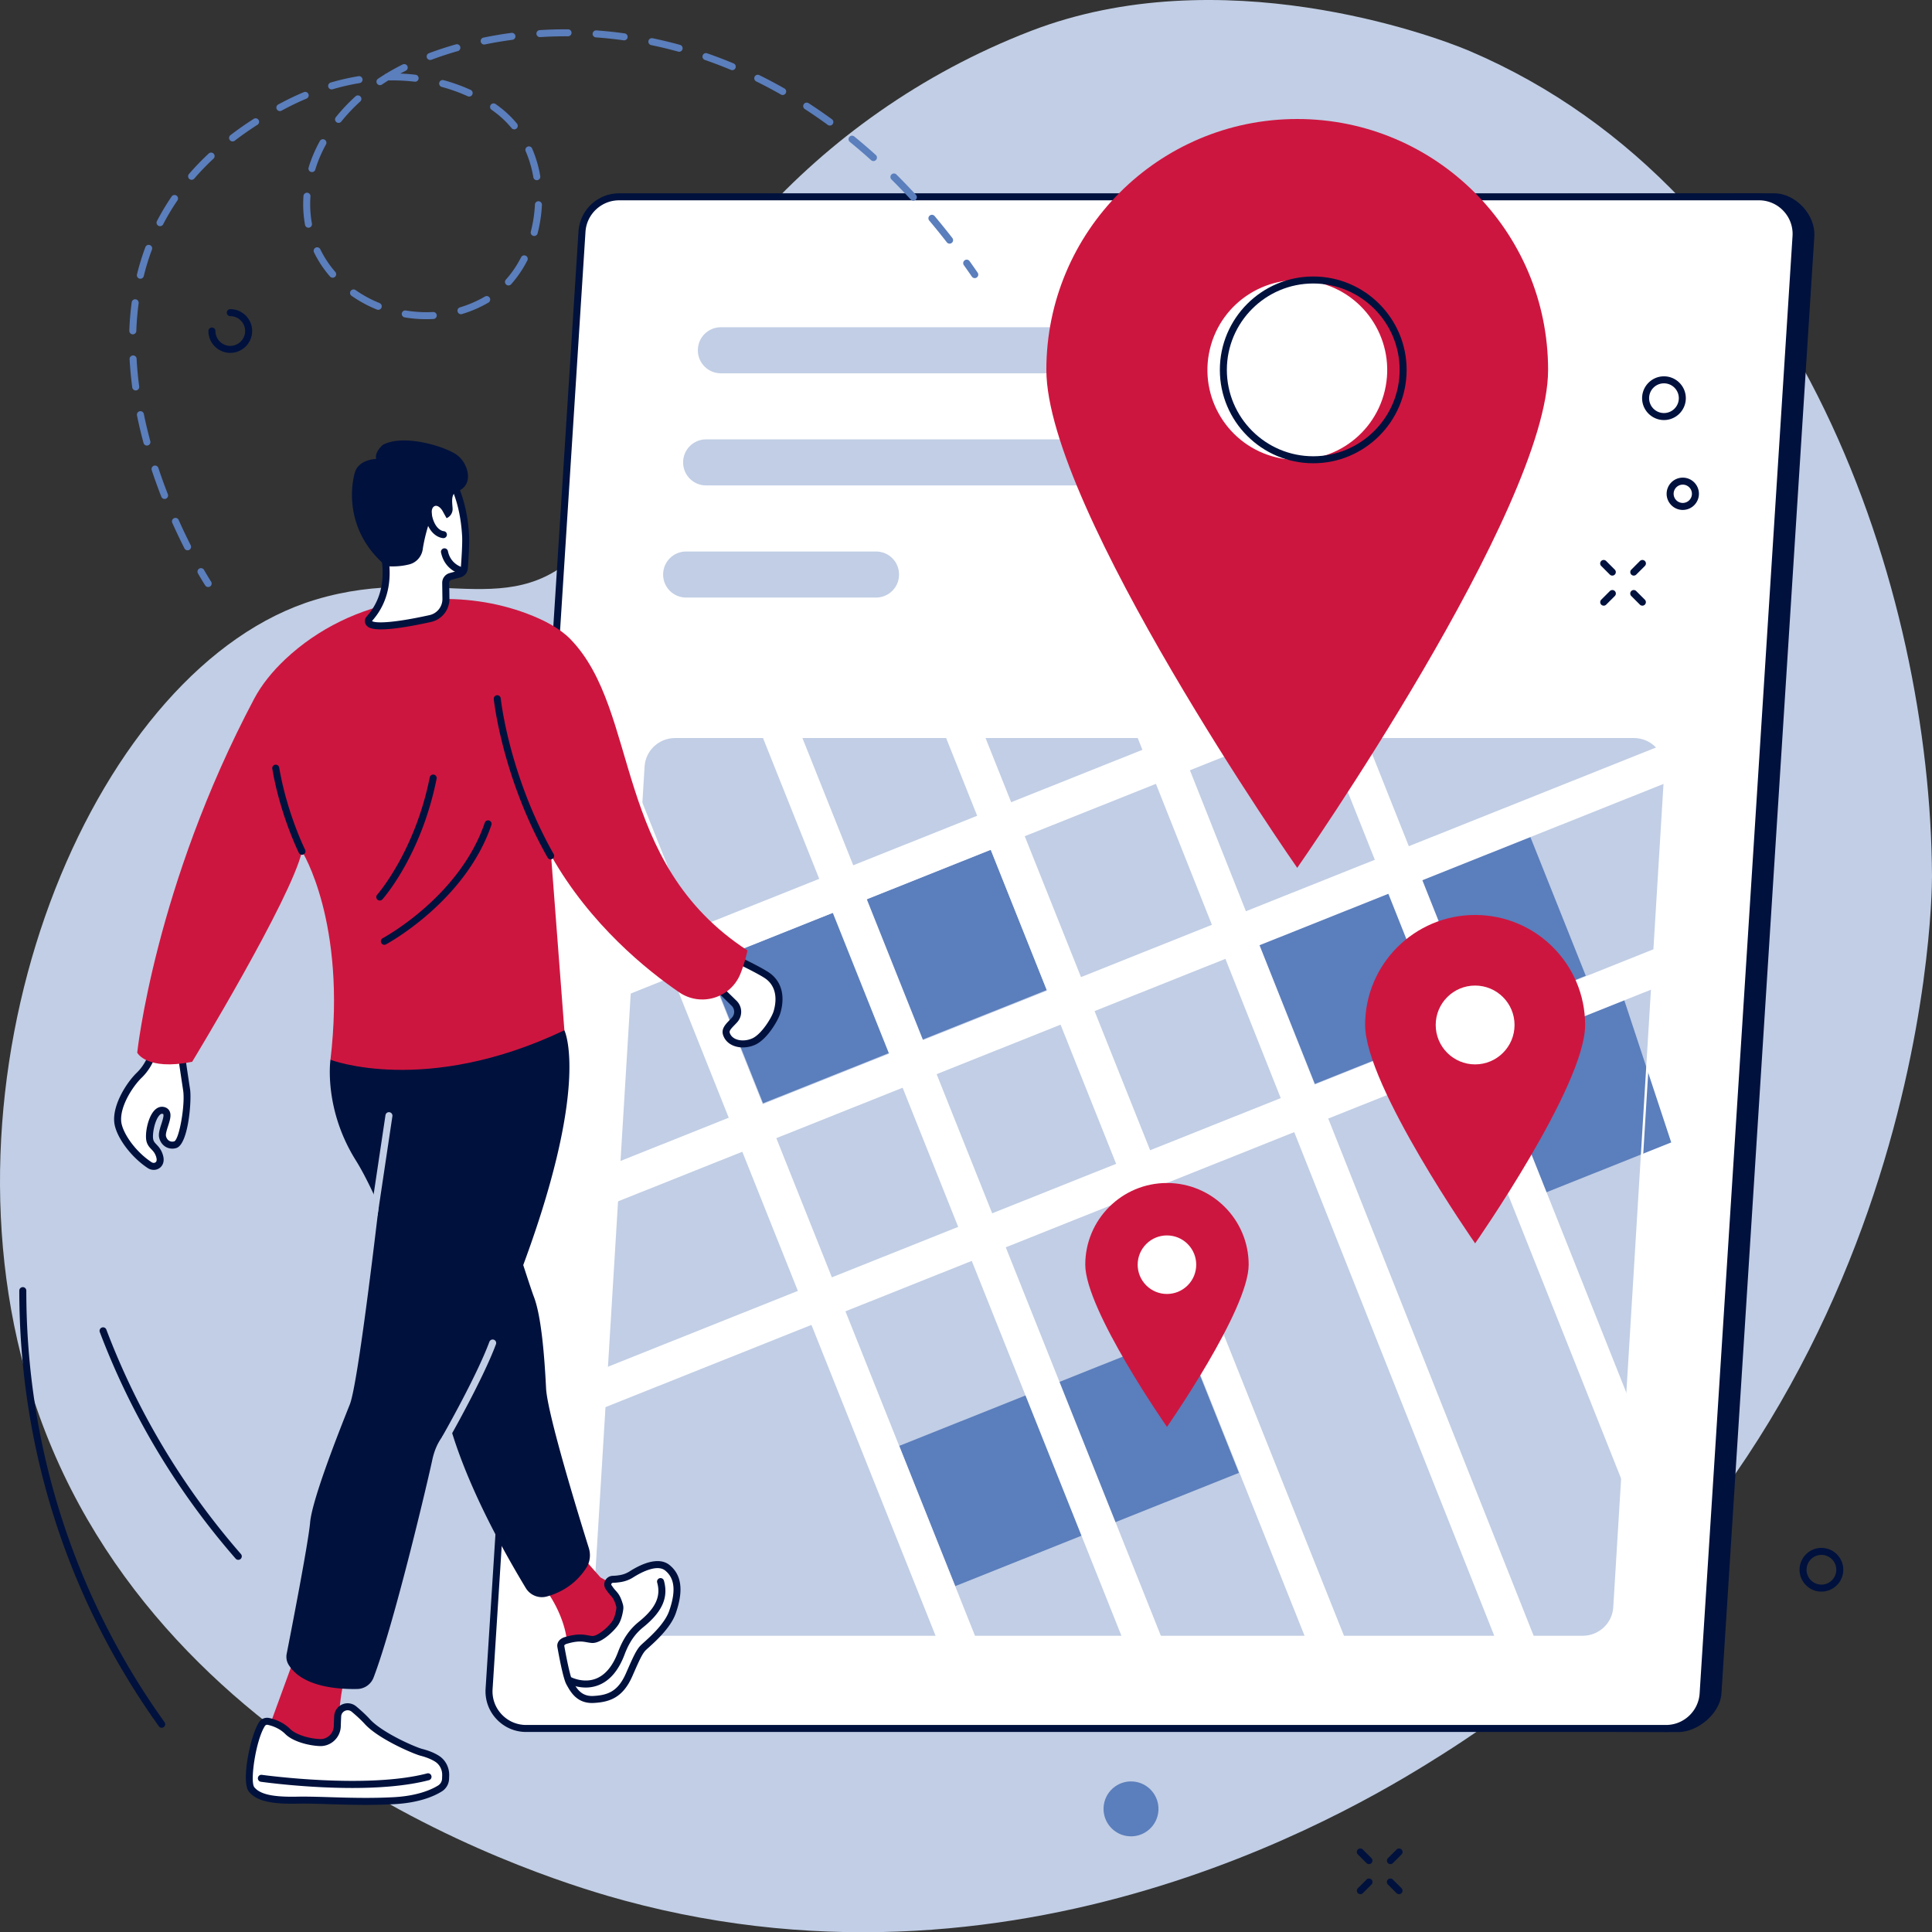
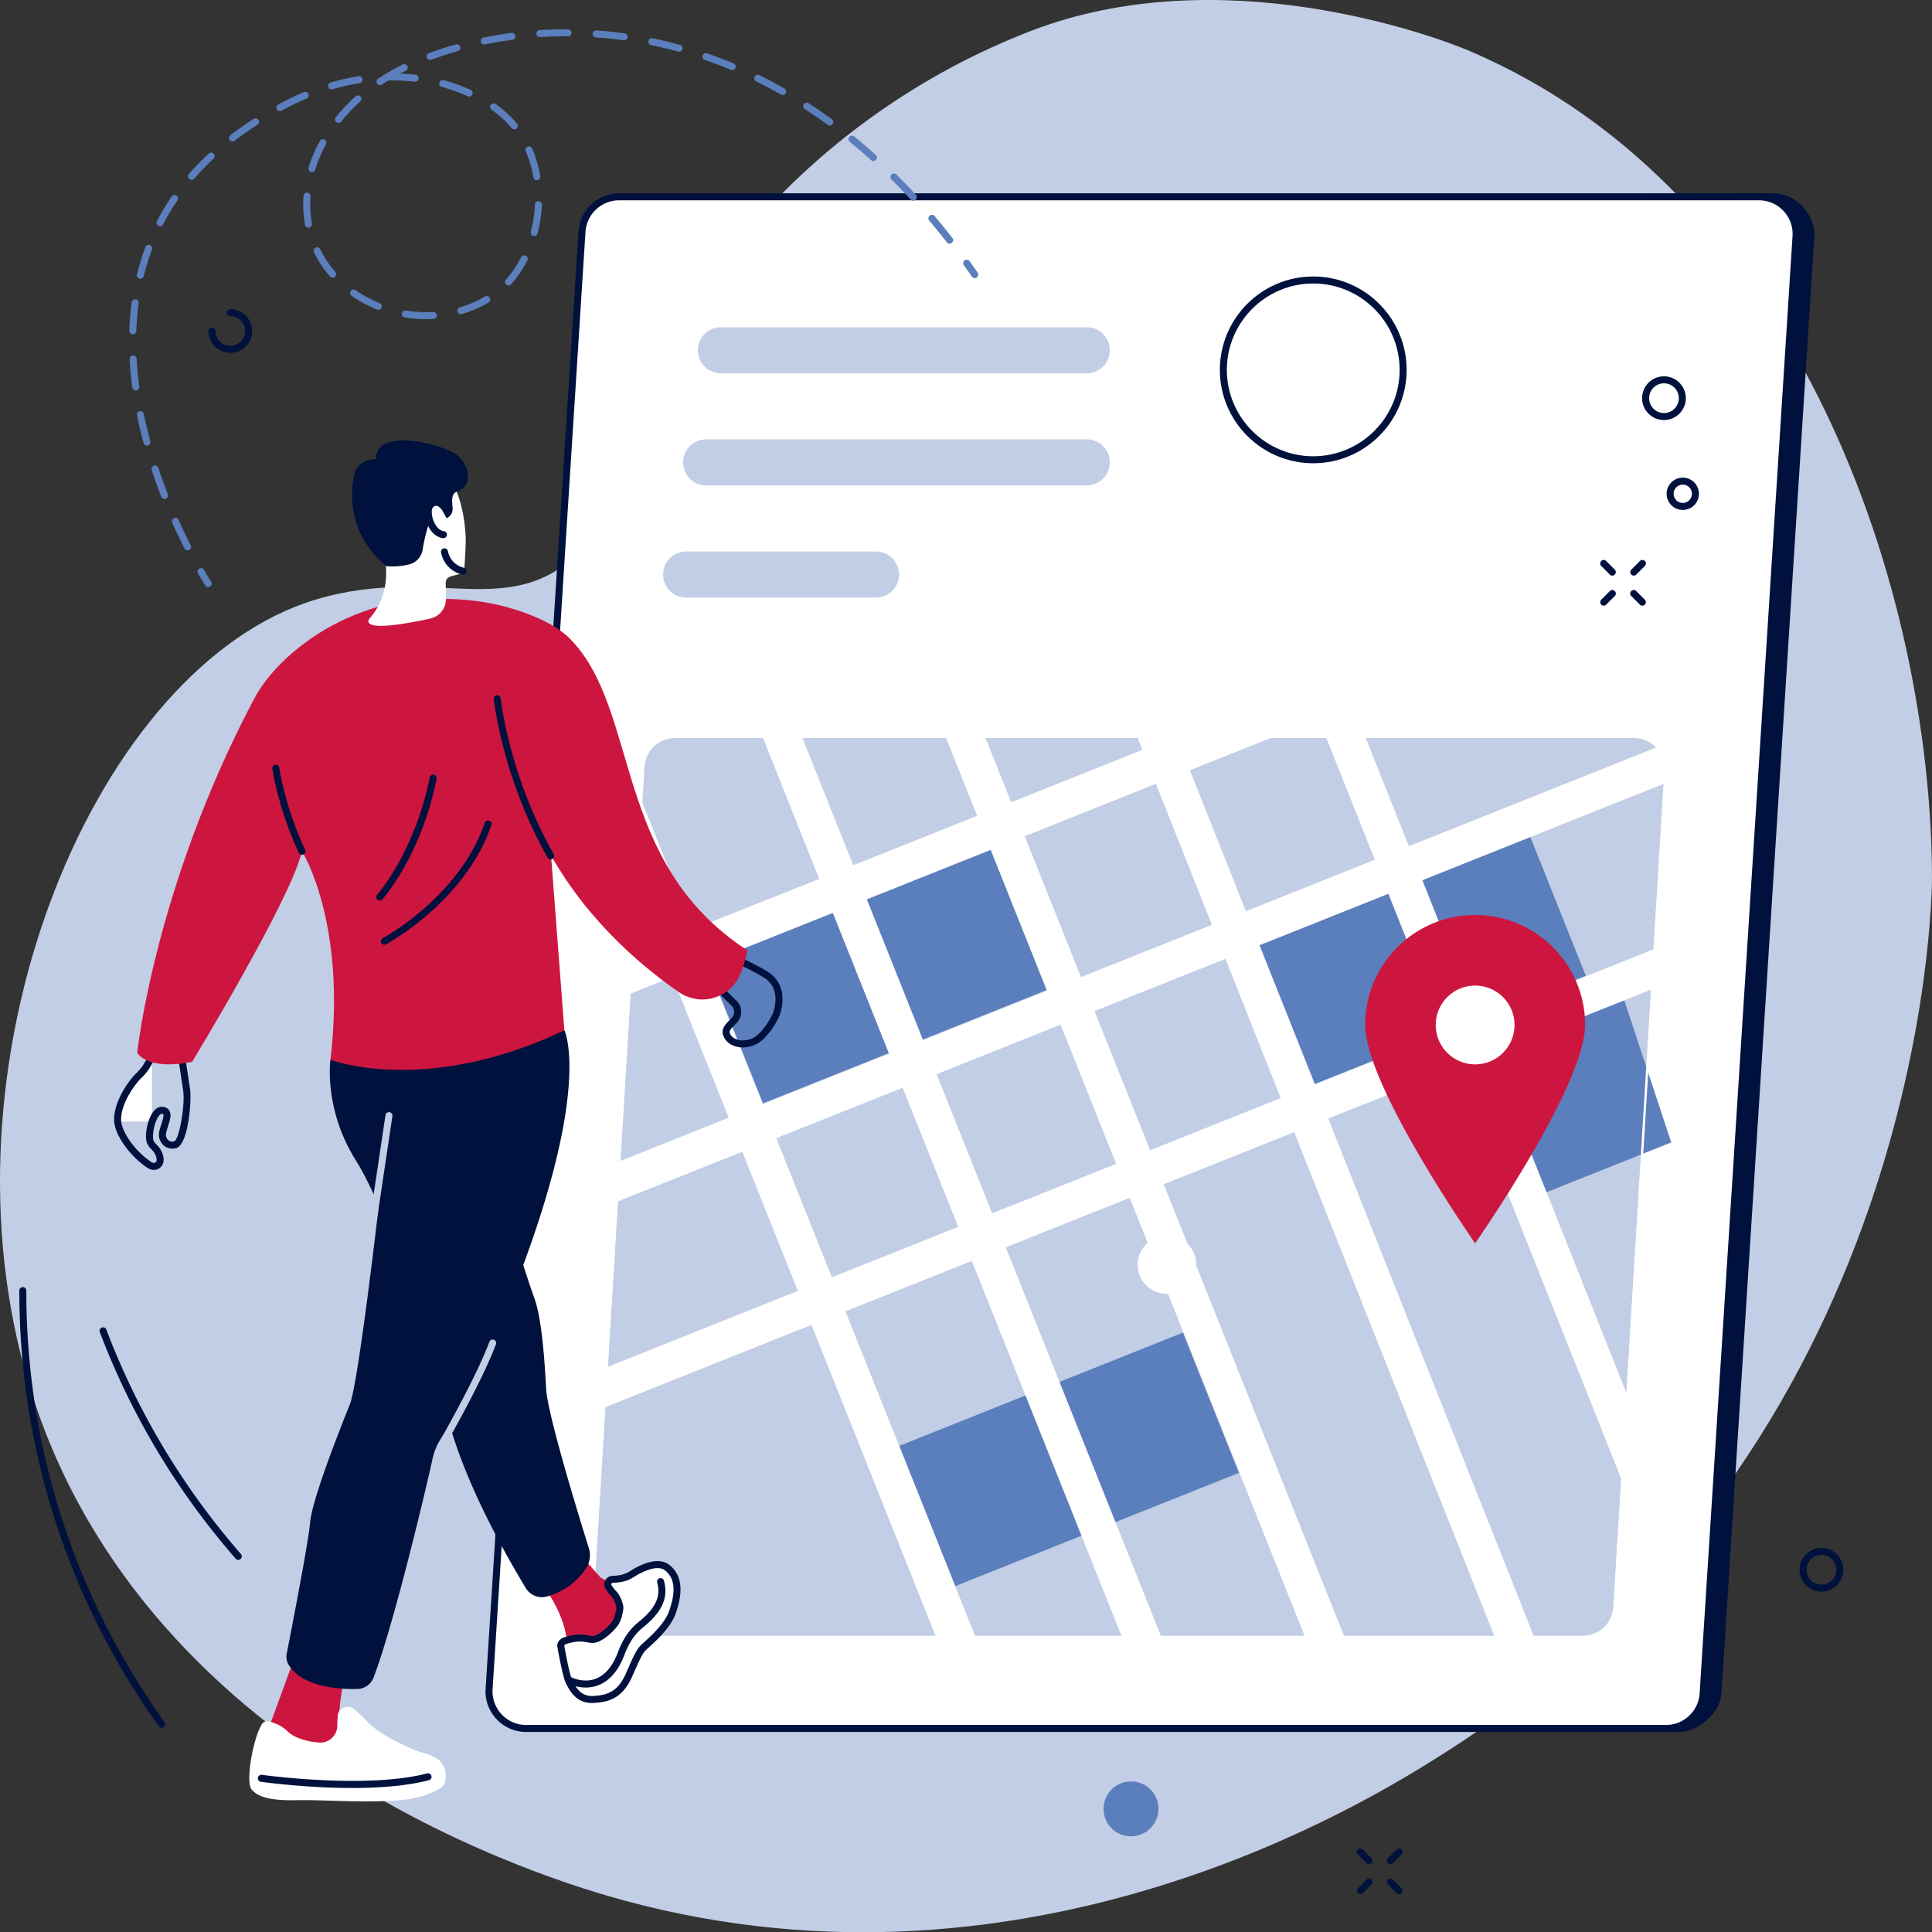
<svg xmlns="http://www.w3.org/2000/svg" xmlns:xlink="http://www.w3.org/1999/xlink" viewBox="0 0 827.813 827.916">
  <rect x="0" y="0" width="827.813" height="827.916" fill="#333333" stroke="none" />
  <path d="M617.673 751.901C824.728 621.389 827.863 386.23 827.812 375.45c-.572-122.107-56.116-292.972-198.077-353.577-16.405-7.004-107.011-39.882-188.096-8.587-94.628 36.523-157.779 115.498-173.897 184.54-2.284 9.782-3.904 19.906-12.41 30.792-32.844 42.035-65.633 11.882-120.2 28.339C42.175 284.992-27.643 449.229 10.748 587.445c46.223 166.411 228.208 219.158 256.746 226.889 175.64 47.583 320.41-43.669 350.179-62.433z" fill="#c1cee5" />
  <path d="M719.145 742.149l-485.842-1.546c-9.196 0-16.481-7.765-15.896-16.941L257.21 99.246c.535-8.386 7.492-14.915 15.896-14.915l487.082-1.504c9.195 0 17.789 9.269 17.204 18.445L737.59 725.688c-.534 8.387-10.041 16.461-18.445 16.461z" fill="#00113d" />
  <path d="M713.85 740.603H225.46c-9.196 0-16.481-7.765-15.896-16.941l39.803-624.416c.535-8.386 7.492-14.915 15.896-14.915h488.391c9.195 0 16.481 7.765 15.896 16.941l-39.803 624.416c-.535 8.387-7.493 14.915-15.897 14.915z" fill="#fff" />
  <path d="M713.85 742.103H225.46c-4.866 0-9.38-1.954-12.709-5.503-3.33-3.549-4.993-8.178-4.684-13.034L247.87 99.15c.584-9.151 8.225-16.319 17.394-16.319h488.391c4.866 0 9.38 1.954 12.709 5.503 3.33 3.549 4.993 8.178 4.684 13.034l-39.804 624.416c-.584 9.151-8.224 16.319-17.394 16.319zM265.263 85.831c-7.591 0-13.916 5.934-14.399 13.51l-39.803 624.416a14.282 14.282 0 003.877 10.79 14.288 14.288 0 0010.521 4.556H713.85c7.592 0 13.916-5.935 14.398-13.51l39.804-624.416a14.281 14.281 0 00-3.877-10.79 14.288 14.288 0 00-10.521-4.556H265.263z" fill="#00113d" />
  <path d="M678.142 701.384H267.398c-7.844 0-14.066-6.543-13.593-14.294l21.886-358.696c.434-7.117 6.391-12.668 13.594-12.668h410.744c7.844 0 14.066 6.543 13.593 14.294l-21.886 358.696c-.435 7.116-6.392 12.668-13.594 12.668z" fill="#c1cee5" />
  <g fill="#5b7ebc">
    <path d="M539.585 404.797l116.068-46.342 23.809 59.631-116.068 46.342zM302.959 412.631l121.546-48.53 23.993 60.092-121.546 48.53zM385.31 619.52l121.547-48.53 23.993 60.091-121.547 48.53z" />
  </g>
  <defs>
    <path id="a" d="M678.142 701.384H267.398c-7.844 0-14.066-6.543-13.593-14.294l21.886-358.696c.434-7.117 6.391-12.668 13.594-12.668h410.744c7.844 0 14.066 6.543 13.593 14.294l-21.886 358.696c-.435 7.116-6.392 12.668-13.594 12.668z" />
  </defs>
  <clipPath id="b">
    <use xlink:href="#a" overflow="visible" />
  </clipPath>
  <path transform="rotate(-21.767 708.606 457.985)" clip-path="url(#b)" fill="#5b7ebc" d="M646.037 425.82h124.979v64.209H646.037z" />
  <g clip-path="url(#b)" fill="#fff">
    <path d="M611.342 272.624l5.817 14.57-488.07 194.87-5.817-14.57z" />
    <path d="M249.388 321.485l14.569-5.817L422.64 713.103l-14.57 5.817zM318.764 295.774l14.57-5.817L501.956 712.29l-14.57 5.817zM383.74 262.002l14.57-5.817L581.613 715.28l-14.57 5.817zM661.975 713.088l-14.569 5.818-168.062-423.19 14.57-5.818zM718.949 652.27l-14.569 5.817-147.744-371.204 14.569-5.818z" />
    <path d="M730.306 312.001l5.817 14.57-485.43 193.816-5.817-14.57zM721.906 401.377l5.817 14.57-491.751 196.34-5.817-14.57z" />
  </g>
  <g fill="#c1cee5">
    <path d="M465.67 159.947H308.848c-5.431 0-9.833-4.402-9.833-9.833v-.063c0-5.43 4.402-9.833 9.833-9.833H465.67c5.43 0 9.833 4.402 9.833 9.833v.063c0 5.431-4.402 9.833-9.833 9.833zM465.67 207.991H302.531c-5.431 0-9.833-4.402-9.833-9.833v-.063c0-5.431 4.402-9.833 9.833-9.833H465.67c5.43 0 9.833 4.402 9.833 9.833v.063c0 5.431-4.402 9.833-9.833 9.833zM375.385 256.035h-81.421c-5.431 0-9.833-4.402-9.833-9.833v-.063c0-5.431 4.402-9.833 9.833-9.833h81.421c5.431 0 9.833 4.402 9.833 9.833v.063c0 5.43-4.402 9.833-9.833 9.833z" />
  </g>
  <path d="M678.142 701.884H267.398c-3.961 0-7.63-1.581-10.33-4.451-2.662-2.829-3.998-6.514-3.763-10.374l21.887-358.696c.45-7.367 6.64-13.138 14.093-13.138h410.743c3.961 0 7.63 1.581 10.33 4.451 2.662 2.829 3.998 6.513 3.763 10.373l-21.887 358.696c-.449 7.368-6.639 13.139-14.092 13.139zM289.285 316.226c-6.925 0-12.677 5.358-13.095 12.198L254.303 687.12c-.219 3.582 1.023 7.001 3.493 9.627 2.51 2.668 5.919 4.136 9.602 4.136h410.744c6.926 0 12.677-5.358 13.094-12.199l21.887-358.696c.219-3.582-1.023-7.001-3.493-9.627-2.509-2.667-5.919-4.136-9.602-4.136H289.285z" fill="#fff" />
  <g>
    <path d="M234.957 682.755s7.081 9.805 8.062 21.244c0 0 15.47 6.101 22.987-2.179 7.517-8.28 4.14-18.738 4.14-18.738l-12.855-7.19-6.754-7.626-15.58 14.489zM115.665 739.078l10.023-27.454 22.118 6.594a91.316 91.316 0 00-2.597 18.895l-.348 10.897-20.481 1.961-8.715-10.893z" fill="#cd163f" />
    <path d="M151.691 732.311c1.969 1.646 4.054 3.542 5.71 5.362 5.575 6.127 20.255 12.412 23.143 13.155 2.169.559 4.745 1.447 6.839 2.822 2.36 1.55 3.673 4.279 3.579 7.101l-.046 1.375a5.105 5.105 0 01-2.389 4.173c-3.009 1.874-9.171 4.673-19.699 5.242-16.124.872-31.158-.436-41.398-.218-10.241.218-16.559-.871-19.61-4.576-2.757-3.347.715-22.354 4.464-28.074.591-.901 1.691-1.318 2.745-1.092 1.972.424 5.464 1.53 8.261 4.326 2.645 2.645 8.492 4.49 13.677 4.738 4.035.193 7.435-3.002 7.551-7.039.038-1.335.092-2.79.169-4.239.186-3.522 4.297-5.32 7.004-3.056z" fill="#fff" />
-     <path d="M156.746 773.347c-5.52 0-10.776-.16-15.652-.309-5.225-.159-9.735-.297-13.631-.214-11.587.249-17.603-1.238-20.8-5.122-3.455-4.196.547-24.022 4.367-29.85.915-1.396 2.648-2.095 4.315-1.735 2.032.436 5.905 1.631 9.006 4.732 2.247 2.247 7.583 4.056 12.688 4.3a5.638 5.638 0 004.131-1.514 5.733 5.733 0 001.85-4.071c.039-1.347.093-2.814.17-4.274a5.749 5.749 0 013.459-4.999 5.74 5.74 0 016.005.868c1.622 1.357 3.955 3.412 5.857 5.503 5.246 5.765 19.377 11.931 22.408 12.712 2.934.756 5.386 1.773 7.288 3.021 2.737 1.797 4.367 5.018 4.255 8.405l-.046 1.376a6.59 6.59 0 01-3.095 5.396c-3.499 2.18-9.881 4.897-20.411 5.467-4.16.227-8.23.308-12.164.308zm-26.823-3.546c3.403 0 7.244.117 11.262.239 8.293.252 17.694.539 27.563.005 10.415-.562 16.367-3.385 18.987-5.017a3.603 3.603 0 001.683-2.95l.046-1.375c.078-2.349-1.034-4.571-2.903-5.798-1.604-1.052-3.813-1.959-6.39-2.624-2.869-.739-17.978-7.112-23.879-13.599-1.416-1.556-3.339-3.361-5.562-5.22a2.72 2.72 0 00-2.883-.419 2.73 2.73 0 00-1.661 2.405c-.075 1.437-.129 2.88-.168 4.204a8.7 8.7 0 01-2.809 6.185 8.64 8.64 0 01-6.314 2.309c-4.801-.229-11.438-1.947-14.665-5.175-2.557-2.556-5.806-3.553-7.515-3.92-.47-.101-.936.08-1.176.447-3.874 5.909-6.555 23.877-4.561 26.298 2.508 3.045 8.012 4.247 18.419 4.03.812-.018 1.655-.025 2.526-.025z" fill="#00113d" />
    <path d="M150.874 766.104c-19.853 0-37.948-2.498-39.122-2.663a1.5 1.5 0 01.418-2.97c.446.063 44.896 6.195 70.877-.619a1.5 1.5 0 01.762 2.901c-9.664 2.535-21.587 3.351-32.935 3.351z" fill="#00113d" />
    <path d="M262.573 676.702c-1.746.048-2.77 1.994-1.756 3.416.132.185.264.374.395.567 1.852 2.724 2.891 2.45 4.249 7.19.236.824.178 1.512-.23 3.373-.336 1.53-.873 3.158-1.733 4.362-2.179 3.05-6.972 7.081-9.805 6.863s-4.798-1.502-11.233.412c-1.315.391-2.393 1.261-2.153 2.612.795 4.458 2.482 13.32 3.691 15.497 1.634 2.941 3.936 7.508 10.306 7.181 6.54-.335 11.571-2.18 15.26-10.565 2.9-6.591 4.294-9.828 6.037-11.571 1.743-1.743 10.132-8.411 12.529-15.274 2.397-6.863 3.476-14.438-2.189-19.013-4.336-3.503-11.993.655-15.345 2.798a12.631 12.631 0 01-4.741 1.823 24.32 24.32 0 01-3.282.329z" fill="#fff" />
    <path d="M253.661 729.691c-6.566 0-9.209-4.78-10.811-7.677l-.162-.292c-1.227-2.209-2.775-9.9-3.857-15.962-.345-1.939.912-3.632 3.202-4.313 5.27-1.567 7.787-1.12 10.009-.725.605.108 1.178.21 1.767.255 1.884.145 6.201-3.065 8.469-6.24.616-.862 1.131-2.18 1.489-3.812.396-1.806.381-2.19.253-2.638-.844-2.946-1.467-3.645-2.408-4.702-.475-.532-1.011-1.135-1.639-2.059a25.14 25.14 0 00-.374-.535 3.582 3.582 0 01-.297-3.733 3.715 3.715 0 013.229-2.057 22.692 22.692 0 003.079-.31 11.12 11.12 0 004.18-1.607c4.261-2.723 12.149-6.697 17.095-2.701 5.186 4.19 6.058 10.952 2.663 20.675-2.14 6.128-8.56 11.916-11.645 14.697-.543.49-.974.877-1.24 1.144-1.491 1.491-2.819 4.511-5.466 10.526l-.259.588c-3.963 9.009-9.484 11.096-16.556 11.459a13.62 13.62 0 01-.721.019zm-5.147-26.34c-1.392 0-3.135.231-5.626.972-.282.084-1.195.398-1.105.911 1.431 8.012 2.749 13.631 3.527 15.031l.165.298c1.571 2.843 3.549 6.385 8.752 6.113 6.292-.323 10.593-2.009 13.964-9.671l.259-.588c2.797-6.358 4.201-9.55 6.091-11.439.291-.292.76-.715 1.353-1.25 2.899-2.615 8.935-8.057 10.821-13.459 2.967-8.496 2.421-14.01-1.716-17.352-3.718-3.001-11.346 1.458-13.595 2.895a14.08 14.08 0 01-5.303 2.039c-1.21.201-2.383.318-3.487.349a.7.7 0 00-.628.395.6.6 0 00.052.651c.137.191.276.391.414.593.518.762.965 1.264 1.398 1.75 1.084 1.217 2.02 2.268 3.052 5.871.339 1.181.217 2.178-.207 4.107-.451 2.054-1.116 3.707-1.978 4.912-1.97 2.757-7.276 7.767-11.141 7.487-.736-.057-1.41-.177-2.062-.292-.906-.159-1.828-.323-3-.323z" fill="#00113d" />
    <path d="M250.973 723.065c-4.333 0-7.611-1.741-7.798-1.842a1.5 1.5 0 011.425-2.64c.053.028 5.246 2.749 10.622.725 4.08-1.536 7.305-5.388 9.584-11.45 2.15-5.713 4.908-9.719 8.947-12.989 7.161-5.798 9.504-10.82 7.831-16.794a1.5 1.5 0 112.889-.809c2.019 7.207-.706 13.355-8.833 19.934-2.423 1.962-5.526 5.066-8.025 11.712-2.604 6.925-6.432 11.372-11.375 13.216a14.931 14.931 0 01-5.267.937zM141.593 454.083s-3.05 20.917 10.894 43.141c13.945 22.224 36.387 88.462 36.387 88.462s-3.749 28.119 36.407 94.744c1.85 3.07 5.515 4.574 8.974 3.638 4.974-1.346 11.936-4.549 16.897-12.174 1.656-2.545 2.046-5.713 1.139-8.61-4.286-13.684-17.765-57.458-18.314-68.446-.654-13.073-1.961-30.722-5.229-39.219-3.268-8.498-30.722-96.088-30.722-96.088l-56.433-5.448z" fill="#00113d" />
    <path d="M141.593 454.083s56.215-26.582 100.227-12.637c0 0 11.766 23.532-19.61 105.892 0 0-23.967 57.522-27.889 62.315-3.922 4.793-7.408 7.844-9.151 16.123-1.622 7.705-16.075 69.373-25.097 92.999a7.64 7.64 0 01-6.985 4.915c-8.083.173-23.588-.831-29.444-10.428-.85-1.393-1.115-3.065-.801-4.666 1.866-9.494 9.272-47.485 10.033-56.237.872-10.023 12.637-39.655 16.995-50.549s15.47-111.558 15.47-111.558l-23.748-36.169z" fill="#00113d" />
    <path d="M160.333 521.821a1.5 1.5 0 01-1.486-1.722l6.319-42.27a1.5 1.5 0 112.967.443l-6.319 42.27a1.5 1.5 0 01-1.481 1.279zM190.834 617.691a1.5 1.5 0 01-1.301-2.246c.146-.254 14.603-25.561 20.159-40.521a1.5 1.5 0 112.813 1.045c-5.643 15.192-20.222 40.711-20.368 40.968a1.505 1.505 0 01-1.303.754z" fill="#c1cee5" />
    <g>
-       <path d="M65.128 452.013s-1.399 4.758-5.457 8.676-9.829 12.891-9.235 19.87c.437 5.132 6.157 13.723 13.699 18.677 1.087.714 2.548.735 3.534-.113.776-.668 1.308-1.835.678-3.87-1.146-3.705-3.427-3.897-4.119-6.575-.86-3.327 1.465-13.956 5.799-12.875 3.94.983-1.14 8.097-.365 11.337.618 2.582 2.897 4.055 5.413 3.344 3.649-1.031 5.727-18.04 4.888-23.497-.84-5.457-2.239-14.973-2.239-14.973H65.128z" fill="#fff" />
+       <path d="M65.128 452.013s-1.399 4.758-5.457 8.676-9.829 12.891-9.235 19.87H65.128z" fill="#fff" />
      <path d="M65.876 501.263a4.68 4.68 0 01-2.564-.773c-7.409-4.866-13.855-13.75-14.37-19.804-.636-7.47 5.282-16.822 9.688-21.076 3.729-3.601 5.047-7.976 5.06-8.02l.317-1.077h15.012l.188 1.282c0 .001 1.398 9.509 2.237 14.962.701 4.554-.658 23.669-5.962 25.168-1.559.442-3.152.255-4.483-.525-1.396-.818-2.389-2.207-2.797-3.913-.404-1.691.278-3.805.939-5.851.464-1.438 1.164-3.609.819-4.231-.04-.072-.184-.121-.298-.149-.179-.044-.601-.152-1.268.521-2.096 2.113-3.273 8.363-2.715 10.522.228.88.685 1.361 1.377 2.089.896.943 2.011 2.116 2.723 4.419.952 3.075-.301 4.734-1.131 5.45a4.221 4.221 0 01-2.772 1.006zm.309-47.75c-.678 1.726-2.323 5.213-5.473 8.254-3.865 3.732-9.329 12.245-8.783 18.664.392 4.6 5.72 12.75 13.028 17.55.57.375 1.299.376 1.733.004.182-.157.735-.634.224-2.29-.505-1.632-1.247-2.412-2.032-3.238-.79-.831-1.685-1.772-2.107-3.405-.781-3.019.499-10.371 3.488-13.386 1.544-1.557 3.096-1.576 4.125-1.32 1.25.312 1.883 1.044 2.193 1.603.979 1.761.218 4.116-.587 6.609-.483 1.496-1.084 3.36-.876 4.231.216.904.712 1.622 1.396 2.023.627.368 1.37.445 2.149.226 2.142-.857 4.748-15.749 3.813-21.826a2670.208 2670.208 0 01-2.052-13.7H66.185z" fill="#00113d" />
-       <path d="M316.501 411.487s10.194 4.851 12.855 6.972c6.25 4.982 4.31 12.87 3.486 15.47-.923 2.915-5.447 10.458-10.023 12.419s-10.131.857-11.548-3.268c-.748-2.177 1.305-3.699 3.425-6.013 1.893-2.066 1.826-5.254-.18-7.211l-5.205-5.078 7.19-13.291z" fill="#fff" />
      <path d="M318.287 448.795c-1.528 0-3.007-.289-4.312-.868-2.025-.898-3.45-2.406-4.122-4.36-.919-2.679.926-4.587 2.71-6.432.332-.343.679-.702 1.027-1.082 1.358-1.482 1.306-3.732-.121-5.124l-6.017-5.869 8.407-15.54 1.286.612c.423.201 10.382 4.95 13.146 7.154 6.77 5.397 5.039 13.753 3.98 17.095-.877 2.77-5.547 11.068-10.862 13.346a13.073 13.073 0 01-5.122 1.068zm-7.118-24.3l4.395 4.287c2.593 2.53 2.697 6.614.237 9.298-.367.401-.732.779-1.083 1.141-1.671 1.728-2.322 2.517-2.028 3.372.496 1.446 1.634 2.208 2.501 2.592 1.98.878 4.676.796 7.037-.216 3.99-1.709 8.338-8.823 9.185-11.494.871-2.751 2.323-9.607-2.992-13.844-1.809-1.442-7.903-4.527-11.281-6.172l-5.971 11.036z" fill="#00113d" />
      <path d="M244.435 273.892c-4.544-4.692-11.448-8.27-18.552-10.944-13.279-5-27.516-6.942-41.682-6.125l-11.104.641c-19.012 3.268-36.824 11.796-50.872 25.017-5.354 5.039-10.084 10.805-13.315 16.904-42.596 80.4-50.114 151.648-50.114 151.648s3.922 7.844 23.532 3.922c0 0 42.488-69.941 47.063-90.205 0 0 19.174 30.286 12.202 89.333 0 0 40.745 15.688 100.228-12.637l-5.708-74.898c16.747 29.695 41.327 49.341 54.917 58.634 9.252 6.327 22.028 2.481 26.213-7.918 2.129-5.29 3.017-10.027 3.017-10.027-58.176-37.911-45.757-102.297-75.825-133.345z" fill="#cd163f" />
      <path d="M235.938 368.211c-.522 0-1.03-.274-1.307-.762-19.539-34.519-23.032-67.586-23.064-67.916a1.5 1.5 0 011.343-1.642 1.496 1.496 0 011.642 1.343c.033.324 3.478 32.794 22.691 66.737a1.5 1.5 0 01-1.305 2.24zM129.392 366.25a1.5 1.5 0 01-1.343-.83c-.079-.159-7.989-16.13-11.375-36.029a1.499 1.499 0 011.227-1.73 1.497 1.497 0 011.73 1.227c3.312 19.464 11.023 35.035 11.102 35.19a1.501 1.501 0 01-1.341 2.172zM164.69 404.816a1.5 1.5 0 01-.703-2.826c.328-.174 32.946-17.771 43.73-49.489a1.5 1.5 0 012.84.966c-11.175 32.866-44.828 50.995-45.166 51.174a1.483 1.483 0 01-.701.175zM162.728 385.86a1.5 1.5 0 01-1.119-2.499c.16-.18 16.154-18.423 22.526-50.281a1.5 1.5 0 012.942.589c-6.542 32.707-22.552 50.93-23.229 51.69a1.502 1.502 0 01-1.12.501z" fill="#00113d" />
    </g>
    <g>
      <path d="M157.921 265.624c.257-.921 9.441-8.425 7.17-25.456 0 0-12.229-16.876-8.421-24.254s3.57-18.327 16.185-18.327c12.615 0 19.993 5.712 22.849 13.091 2.856 7.378 3.57 14.757 3.808 19.041.176 3.171-.3 10.254-.559 13.721a2.82 2.82 0 01-2.075 2.512l-3.82 1.042a2.828 2.828 0 00-2.084 2.767l.093 6.814a8.534 8.534 0 01-6.704 8.456c-10.112 2.223-27.8 5.468-26.442.593z" fill="#fff" />
-       <path d="M163.229 269.672c-4.599 0-5.579-1.038-6.097-1.584-.725-.766-.958-1.783-.656-2.866.125-.45.398-.777.943-1.429 1.968-2.354 7.921-9.475 6.232-23.059-2.038-2.868-12.249-17.886-8.314-25.509.867-1.68 1.514-3.56 2.198-5.55 2.19-6.369 4.673-13.588 15.319-13.588 11.954 0 20.792 5.121 24.247 14.049 2.188 5.65 3.503 12.211 3.908 19.499.177 3.2-.275 10.092-.561 13.916a4.335 4.335 0 01-3.176 3.847l-3.821 1.041a1.33 1.33 0 00-.979 1.3l.094 6.814c.065 4.742-3.25 8.923-7.882 9.941-11.041 2.43-17.551 3.178-21.455 3.178zm-3.833-3.566c1.047.824 7.325 1.269 24.645-2.541a7.063 7.063 0 005.526-6.971l-.094-6.814a4.328 4.328 0 013.189-4.235l3.82-1.041a1.33 1.33 0 00.974-1.177c.226-3.019.732-10.382.557-13.525-.388-6.974-1.636-13.226-3.709-18.583-3.028-7.823-10.645-12.132-21.45-12.132-8.506 0-10.349 5.359-12.482 11.564-.689 2.004-1.402 4.076-2.369 5.951-2.773 5.374 5.053 18.198 8.303 22.687l.222.306.051.376c2.017 15.131-4.662 23.122-6.857 25.748-.129.151-.24.28-.326.387z" fill="#00113d" />
      <path d="M191.341 222.022a4.184 4.184 0 002.583-3.762c.055-1.984-1.122-6.552 1.78-7.583 7.795-2.77 4.84-12.139.238-15.629-4.602-3.491-22.69-9.362-31.893-4.443 0 0-3.65 3.015-2.856 6.03 0 0-7.299.159-9.045 5.554-1.745 5.395-4.76 25.229 13.329 40.383 0 0 4.693.587 9.927-.758 3.044-.782 5.287-3.373 5.732-6.485.681-4.77 2.672-12.07 4.01-14.232 0 0-.818-3.389 1.086-4.245 1.236-.556 2.727.883 3.385 2.067l1.724 3.103zM198.442 246.212c-.085 0-.172-.007-.259-.022-.307-.053-7.539-1.403-9.213-9.473a1.5 1.5 0 012.937-.609c1.252 6.034 6.572 7.086 6.799 7.128.812.15 1.353.929 1.207 1.741a1.497 1.497 0 01-1.471 1.235z" fill="#00113d" />
      <path d="M189.993 230.583l-.046-.001c-.269-.008-6.595-.318-8.105-10.887a1.5 1.5 0 012.97-.424c1.138 7.968 5.183 8.311 5.224 8.312.828.025 1.48.716 1.454 1.544a1.498 1.498 0 01-1.497 1.456z" fill="#00113d" />
    </g>
  </g>
  <g>
-     <path d="M535.023 541.891c0 19.334-35.008 69.49-35.008 69.49s-35.008-50.156-35.008-69.49c0-19.334 15.673-35.008 35.008-35.008 19.334.001 35.008 15.674 35.008 35.008z" fill="#cd163f" />
    <circle transform="rotate(-45.001 500.011 541.9)" cx="500.015" cy="541.891" fill="#fff" r="12.543" />
  </g>
  <g>
    <path d="M679.189 439.177c0 26.032-47.135 93.563-47.135 93.563s-47.134-67.531-47.134-93.563c0-26.032 21.103-47.134 47.134-47.134 26.032 0 47.135 21.103 47.135 47.134z" fill="#cd163f" />
    <circle cx="632.054" cy="439.177" r="16.889" fill="#fff" />
  </g>
  <g>
-     <path d="M663.319 158.484c0 59.365-107.49 213.369-107.49 213.369s-107.49-154.004-107.49-213.369 48.125-107.49 107.49-107.49 107.49 48.125 107.49 107.49z" fill="#cd163f" />
    <circle transform="rotate(-76.714 555.874 158.48)" cx="555.829" cy="158.484" fill="#fff" r="38.514" />
    <path d="M562.692 198.498c-22.063 0-40.014-17.95-40.014-40.014 0-22.064 17.95-40.014 40.014-40.014 22.065 0 40.015 17.95 40.015 40.014 0 22.064-17.95 40.014-40.015 40.014zm0-77.028c-20.409 0-37.014 16.604-37.014 37.014 0 20.41 16.604 37.014 37.014 37.014 20.41 0 37.015-16.604 37.015-37.014 0-20.409-16.605-37.014-37.015-37.014z" fill="#00113d" />
  </g>
  <g>
    <g fill="#00113d">
      <path d="M690.834 246.631c-.384 0-.768-.146-1.06-.439l-3.681-3.68a1.5 1.5 0 112.121-2.121l3.681 3.68a1.5 1.5 0 01-1.061 2.56zM703.715 259.512c-.384 0-.768-.147-1.061-.44l-3.68-3.68a1.5 1.5 0 112.121-2.121l3.68 3.68a1.5 1.5 0 01-1.06 2.561zM687.153 259.512a1.5 1.5 0 01-1.061-2.561l3.681-3.68a1.5 1.5 0 112.121 2.121l-3.681 3.68c-.292.293-.676.44-1.06.44zM700.035 246.631a1.5 1.5 0 01-1.061-2.56l3.68-3.68a1.5 1.5 0 112.121 2.121l-3.68 3.68a1.495 1.495 0 01-1.06.439z" />
    </g>
    <g fill="#00113d">
      <path d="M586.561 798.725c-.384 0-.768-.146-1.061-.44l-3.68-3.68a1.5 1.5 0 112.121-2.121l3.68 3.68a1.5 1.5 0 01-1.06 2.561zM599.442 811.606c-.384 0-.768-.146-1.06-.439l-3.68-3.68a1.5 1.5 0 112.121-2.121l3.68 3.68a1.5 1.5 0 01-1.061 2.56zM582.882 811.606a1.5 1.5 0 01-1.061-2.56l3.68-3.68a1.5 1.5 0 112.121 2.121l-3.68 3.68a1.499 1.499 0 01-1.06.439zM595.762 798.725a1.5 1.5 0 01-1.06-2.561l3.68-3.68a1.5 1.5 0 112.121 2.121l-3.68 3.68c-.293.293-.677.44-1.061.44z" />
    </g>
    <path d="M721.028 218.495c-3.815 0-6.92-3.104-6.92-6.919a6.927 6.927 0 016.92-6.919 6.927 6.927 0 016.919 6.919 6.926 6.926 0 01-6.919 6.919zm0-10.838a3.924 3.924 0 00-3.92 3.919 3.924 3.924 0 003.92 3.919 3.923 3.923 0 003.919-3.919 3.923 3.923 0 00-3.919-3.919zM712.966 179.98c-5.164 0-9.365-4.202-9.365-9.366s4.201-9.366 9.365-9.366c5.164 0 9.366 4.202 9.366 9.366s-4.202 9.366-9.366 9.366zm0-15.732a6.372 6.372 0 00-6.365 6.366 6.373 6.373 0 006.365 6.366 6.373 6.373 0 006.366-6.366 6.373 6.373 0 00-6.366-6.366zM98.67 151.197c-5.164 0-9.366-4.202-9.366-9.366a1.5 1.5 0 113 0 6.373 6.373 0 006.366 6.366 6.373 6.373 0 006.366-6.366 6.373 6.373 0 00-6.366-6.366 1.5 1.5 0 110-3c5.164 0 9.366 4.202 9.366 9.366s-4.202 9.366-9.366 9.366zM780.434 681.967c-5.164 0-9.366-4.202-9.366-9.366s4.202-9.366 9.366-9.366 9.366 4.202 9.366 9.366c.001 5.164-4.202 9.366-9.366 9.366zm0-15.732c-3.511 0-6.366 2.856-6.366 6.366s2.855 6.366 6.366 6.366c3.511 0 6.366-2.856 6.366-6.366s-2.855-6.366-6.366-6.366z" fill="#00113d" />
    <g fill="#5b7ebc">
      <path d="M89.192 251.533a1.5 1.5 0 01-1.259-.682c-.049-.076-1.227-1.89-3.137-5.204a1.501 1.501 0 012.6-1.498c1.865 3.236 3.041 5.048 3.053 5.066a1.5 1.5 0 01-1.257 2.318zM80.374 235.794a1.502 1.502 0 01-1.339-.822 254.963 254.963 0 01-5.222-10.949 1.5 1.5 0 112.738-1.226c1.63 3.64 3.365 7.28 5.159 10.819a1.5 1.5 0 01-1.336 2.178zm-9.851-22.004a1.5 1.5 0 01-1.398-.955 236.04 236.04 0 01-4.122-11.411 1.5 1.5 0 012.847-.945 231.49 231.49 0 004.069 11.266 1.5 1.5 0 01-1.396 2.045zm-7.574-22.881a1.5 1.5 0 01-1.447-1.109 195.538 195.538 0 01-2.81-11.818 1.5 1.5 0 112.94-.601c.779 3.814 1.71 7.73 2.767 11.635a1.499 1.499 0 01-1.45 1.893zm-4.797-23.612a1.5 1.5 0 01-1.485-1.303c-.541-4.085-.923-8.16-1.134-12.113a1.5 1.5 0 011.418-1.578 1.487 1.487 0 011.578 1.418c.207 3.875.581 7.872 1.112 11.878a1.501 1.501 0 01-1.489 1.698zm-1.241-24.039l-.054-.001a1.5 1.5 0 01-1.446-1.551c.144-4.117.485-8.205 1.015-12.148a1.5 1.5 0 112.973.398 121.332 121.332 0 00-.989 11.855 1.502 1.502 0 01-1.499 1.447zm125.734-6.491c-3.077 0-6.188-.259-9.248-.771a1.5 1.5 0 01.495-2.959c3.87.647 7.854.863 11.68.647a1.5 1.5 0 01.169 2.995c-1.02.059-2.061.088-3.096.088zm14.858-2.136a1.502 1.502 0 01-.426-2.939 48.676 48.676 0 0010.704-4.635 1.5 1.5 0 111.514 2.59 51.604 51.604 0 01-11.364 4.921 1.484 1.484 0 01-.428.063zm-35.44-1.881c-.186 0-.377-.036-.561-.11a54.859 54.859 0 01-10.875-5.892 1.499 1.499 0 01-.368-2.089 1.502 1.502 0 012.089-.369 51.842 51.842 0 0010.279 5.568 1.5 1.5 0 01-.564 2.892zm55.808-10.442a1.5 1.5 0 01-1.114-2.504c2.502-2.777 4.704-6.011 6.545-9.612a1.501 1.501 0 012.672 1.365c-1.96 3.835-4.312 7.285-6.988 10.255a1.499 1.499 0 01-1.115.496zm-157.723-2.879a1.5 1.5 0 01-1.457-1.86 105.836 105.836 0 013.601-11.674 1.5 1.5 0 012.811 1.051 102.811 102.811 0 00-3.499 11.342 1.501 1.501 0 01-1.456 1.141zm82.392-.434c-.419 0-.836-.174-1.133-.516a47.136 47.136 0 01-6.855-10.343 1.5 1.5 0 112.699-1.309 44.116 44.116 0 006.419 9.683 1.5 1.5 0 01-1.13 2.485zm264.335-14.594a1.5 1.5 0 01-1.186-.58 295.555 295.555 0 00-7.535-9.324 1.5 1.5 0 012.295-1.932c2.569 3.05 5.13 6.219 7.611 9.418a1.5 1.5 0 01-1.185 2.418zm-177.985-3.28a1.5 1.5 0 01-1.453-1.878 57.332 57.332 0 001.77-11.592c.04-.828.73-1.484 1.571-1.425a1.5 1.5 0 011.425 1.571c-.2 4.11-.826 8.215-1.861 12.201a1.501 1.501 0 01-1.452 1.123zm-96.721-3.552a1.5 1.5 0 01-1.474-1.229 48.891 48.891 0 01-.789-8.79c0-1.178.042-2.384.125-3.583a1.516 1.516 0 011.6-1.394 1.5 1.5 0 011.393 1.6 49.942 49.942 0 00-.117 3.377c0 2.798.249 5.573.74 8.248a1.502 1.502 0 01-1.478 1.771zm-63.588-.654a1.501 1.501 0 01-1.331-2.191 102.096 102.096 0 016.265-10.492 1.5 1.5 0 112.479 1.688 99.169 99.169 0 00-6.079 10.184 1.502 1.502 0 01-1.334.811zm322.763-10.932c-.405 0-.809-.163-1.104-.485a264.22 264.22 0 00-8.302-8.636 1.501 1.501 0 012.115-2.128 269.254 269.254 0 018.396 8.735 1.5 1.5 0 01-1.105 2.514zm-161.337-8.769a1.5 1.5 0 01-1.477-1.249c-.668-3.934-1.778-7.696-3.301-11.18a1.5 1.5 0 012.748-1.201c1.621 3.708 2.802 7.705 3.51 11.879a1.5 1.5 0 01-1.48 1.751zm-147.908-.176a1.5 1.5 0 01-1.133-2.482 114.95 114.95 0 018.472-8.782 1.5 1.5 0 012.047 2.193 111.535 111.535 0 00-8.249 8.551 1.5 1.5 0 01-1.137.52zm51.569-3.306a1.5 1.5 0 01-1.438-1.93c1.129-3.771 2.75-7.596 4.818-11.369a1.5 1.5 0 112.631 1.443c-1.967 3.588-3.507 7.218-4.576 10.787a1.5 1.5 0 01-1.435 1.069zm240.582-4.721c-.358 0-.718-.127-1.005-.386a238.6 238.6 0 00-9.086-7.797 1.5 1.5 0 111.894-2.325 241.259 241.259 0 019.201 7.895 1.5 1.5 0 01-1.004 2.613zM99.658 60.598a1.5 1.5 0 01-.914-2.69 143.48 143.48 0 019.97-6.981 1.5 1.5 0 011.617 2.528 140.797 140.797 0 00-9.761 6.833c-.272.209-.594.31-.912.31zm120.69-5.169c-.434 0-.863-.187-1.16-.548a40.631 40.631 0 00-5.558-5.562 49.664 49.664 0 00-3.003-2.283 1.5 1.5 0 111.727-2.453 53.298 53.298 0 013.185 2.42 43.749 43.749 0 015.968 5.973 1.5 1.5 0 01-1.159 2.453zm135.222-1.626c-.308 0-.617-.094-.884-.289a216.501 216.501 0 00-9.854-6.788 1.5 1.5 0 111.633-2.517 219.502 219.502 0 019.99 6.882 1.5 1.5 0 01-.885 2.712zm-210.507-1.15a1.499 1.499 0 01-1.169-2.438 77.981 77.981 0 018.424-8.93 1.5 1.5 0 112.015 2.222 75.036 75.036 0 00-8.1 8.584c-.295.37-.73.562-1.17.562zm-25.149-5.057a1.5 1.5 0 01-.712-2.822c.617-.332 1.24-.662 1.867-.991a121.286 121.286 0 019.114-4.3 1.5 1.5 0 111.164 2.765 118.167 118.167 0 00-8.887 4.192c-.616.323-1.229.648-1.837.975a1.49 1.49 0 01-.709.181zm81.106-6.223c-.207 0-.418-.043-.619-.135a74.147 74.147 0 00-11.105-3.993 1.5 1.5 0 11.789-2.894 77.114 77.114 0 0111.557 4.156 1.5 1.5 0 01-.622 2.866zm134.336-.669c-.252 0-.507-.063-.741-.197a200.978 200.978 0 00-10.562-5.607 1.5 1.5 0 111.326-2.69A204.714 204.714 0 01336.1 37.9a1.5 1.5 0 01-.744 2.804zm-193.249-2.393a1.5 1.5 0 01-.423-2.939 98.692 98.692 0 0111.924-2.727 1.499 1.499 0 11.483 2.961 95.826 95.826 0 00-11.559 2.644 1.527 1.527 0 01-.425.061zm20.71-1.826a1.499 1.499 0 01-.838-2.745 89.214 89.214 0 012.767-1.786c.18-.191.41-.335.67-.412a95.96 95.96 0 017.152-3.938 1.501 1.501 0 011.334 2.688c-.802.398-1.597.807-2.383 1.226 2.189.086 4.373.255 6.522.507a1.5 1.5 0 011.316 1.663 1.508 1.508 0 01-1.664 1.316 82.252 82.252 0 00-11.314-.534 84.283 84.283 0 00-2.727 1.76 1.486 1.486 0 01-.835.255zm150.932-6.424c-.192 0-.39-.038-.578-.117a190.44 190.44 0 00-11.166-4.269 1.5 1.5 0 01.982-2.835 193.777 193.777 0 0111.342 4.337 1.5 1.5 0 01-.58 2.884zm-129.442-4.356a1.501 1.501 0 01-.525-2.906 153.05 153.05 0 0111.563-3.795 1.5 1.5 0 11.823 2.885 150.469 150.469 0 00-11.335 3.721 1.515 1.515 0 01-.526.095zm106.685-3.528a1.45 1.45 0 01-.4-.055 184.757 184.757 0 00-11.617-2.807 1.5 1.5 0 01.609-2.937c3.937.816 7.909 1.776 11.807 2.853a1.5 1.5 0 01-.399 2.946zm-83.533-3.098a1.5 1.5 0 01-.301-2.97 171.36 171.36 0 0111.988-2.026 1.506 1.506 0 011.685 1.29 1.501 1.501 0 01-1.29 1.684 167.683 167.683 0 00-11.777 1.991 1.525 1.525 0 01-.305.031zm59.949-1.791c-.069 0-.139-.004-.209-.015a180.465 180.465 0 00-11.885-1.258 1.5 1.5 0 01-1.388-1.604 1.512 1.512 0 011.605-1.388c4.016.29 8.081.721 12.082 1.279a1.499 1.499 0 01-.205 2.986zm-36.071-1.389a1.5 1.5 0 01-.093-2.997c3.712-.233 7.488-.351 11.225-.351l.92.002a1.5 1.5 0 01-.007 3h-.007l-.906-.002c-3.674 0-7.388.116-11.037.346a3.075 3.075 0 01-.095.002zM417.656 119.167c-.477 0-.945-.227-1.236-.649a338.222 338.222 0 00-3.431-4.891 1.5 1.5 0 012.442-1.744 352.371 352.371 0 013.46 4.934 1.499 1.499 0 01-1.235 2.35z" />
    </g>
    <path d="M69.291 740.304c-.468 0-.928-.218-1.221-.627-39.12-54.67-59.798-119.221-59.798-186.674a1.5 1.5 0 113 0c0 66.823 20.484 130.77 59.237 184.927a1.5 1.5 0 01-1.218 2.374zM102.1 668.35c-.419 0-.835-.174-1.132-.514-25.122-28.82-44.703-61.475-58.198-97.056a1.5 1.5 0 112.805-1.063c13.369 35.247 32.768 67.597 57.655 96.148a1.5 1.5 0 01-1.13 2.485z" fill="#00113d" />
    <circle transform="rotate(-80.781 484.605 775.043)" cx="484.591" cy="775.05" fill="#5b7ebc" r="11.766" />
  </g>
</svg>